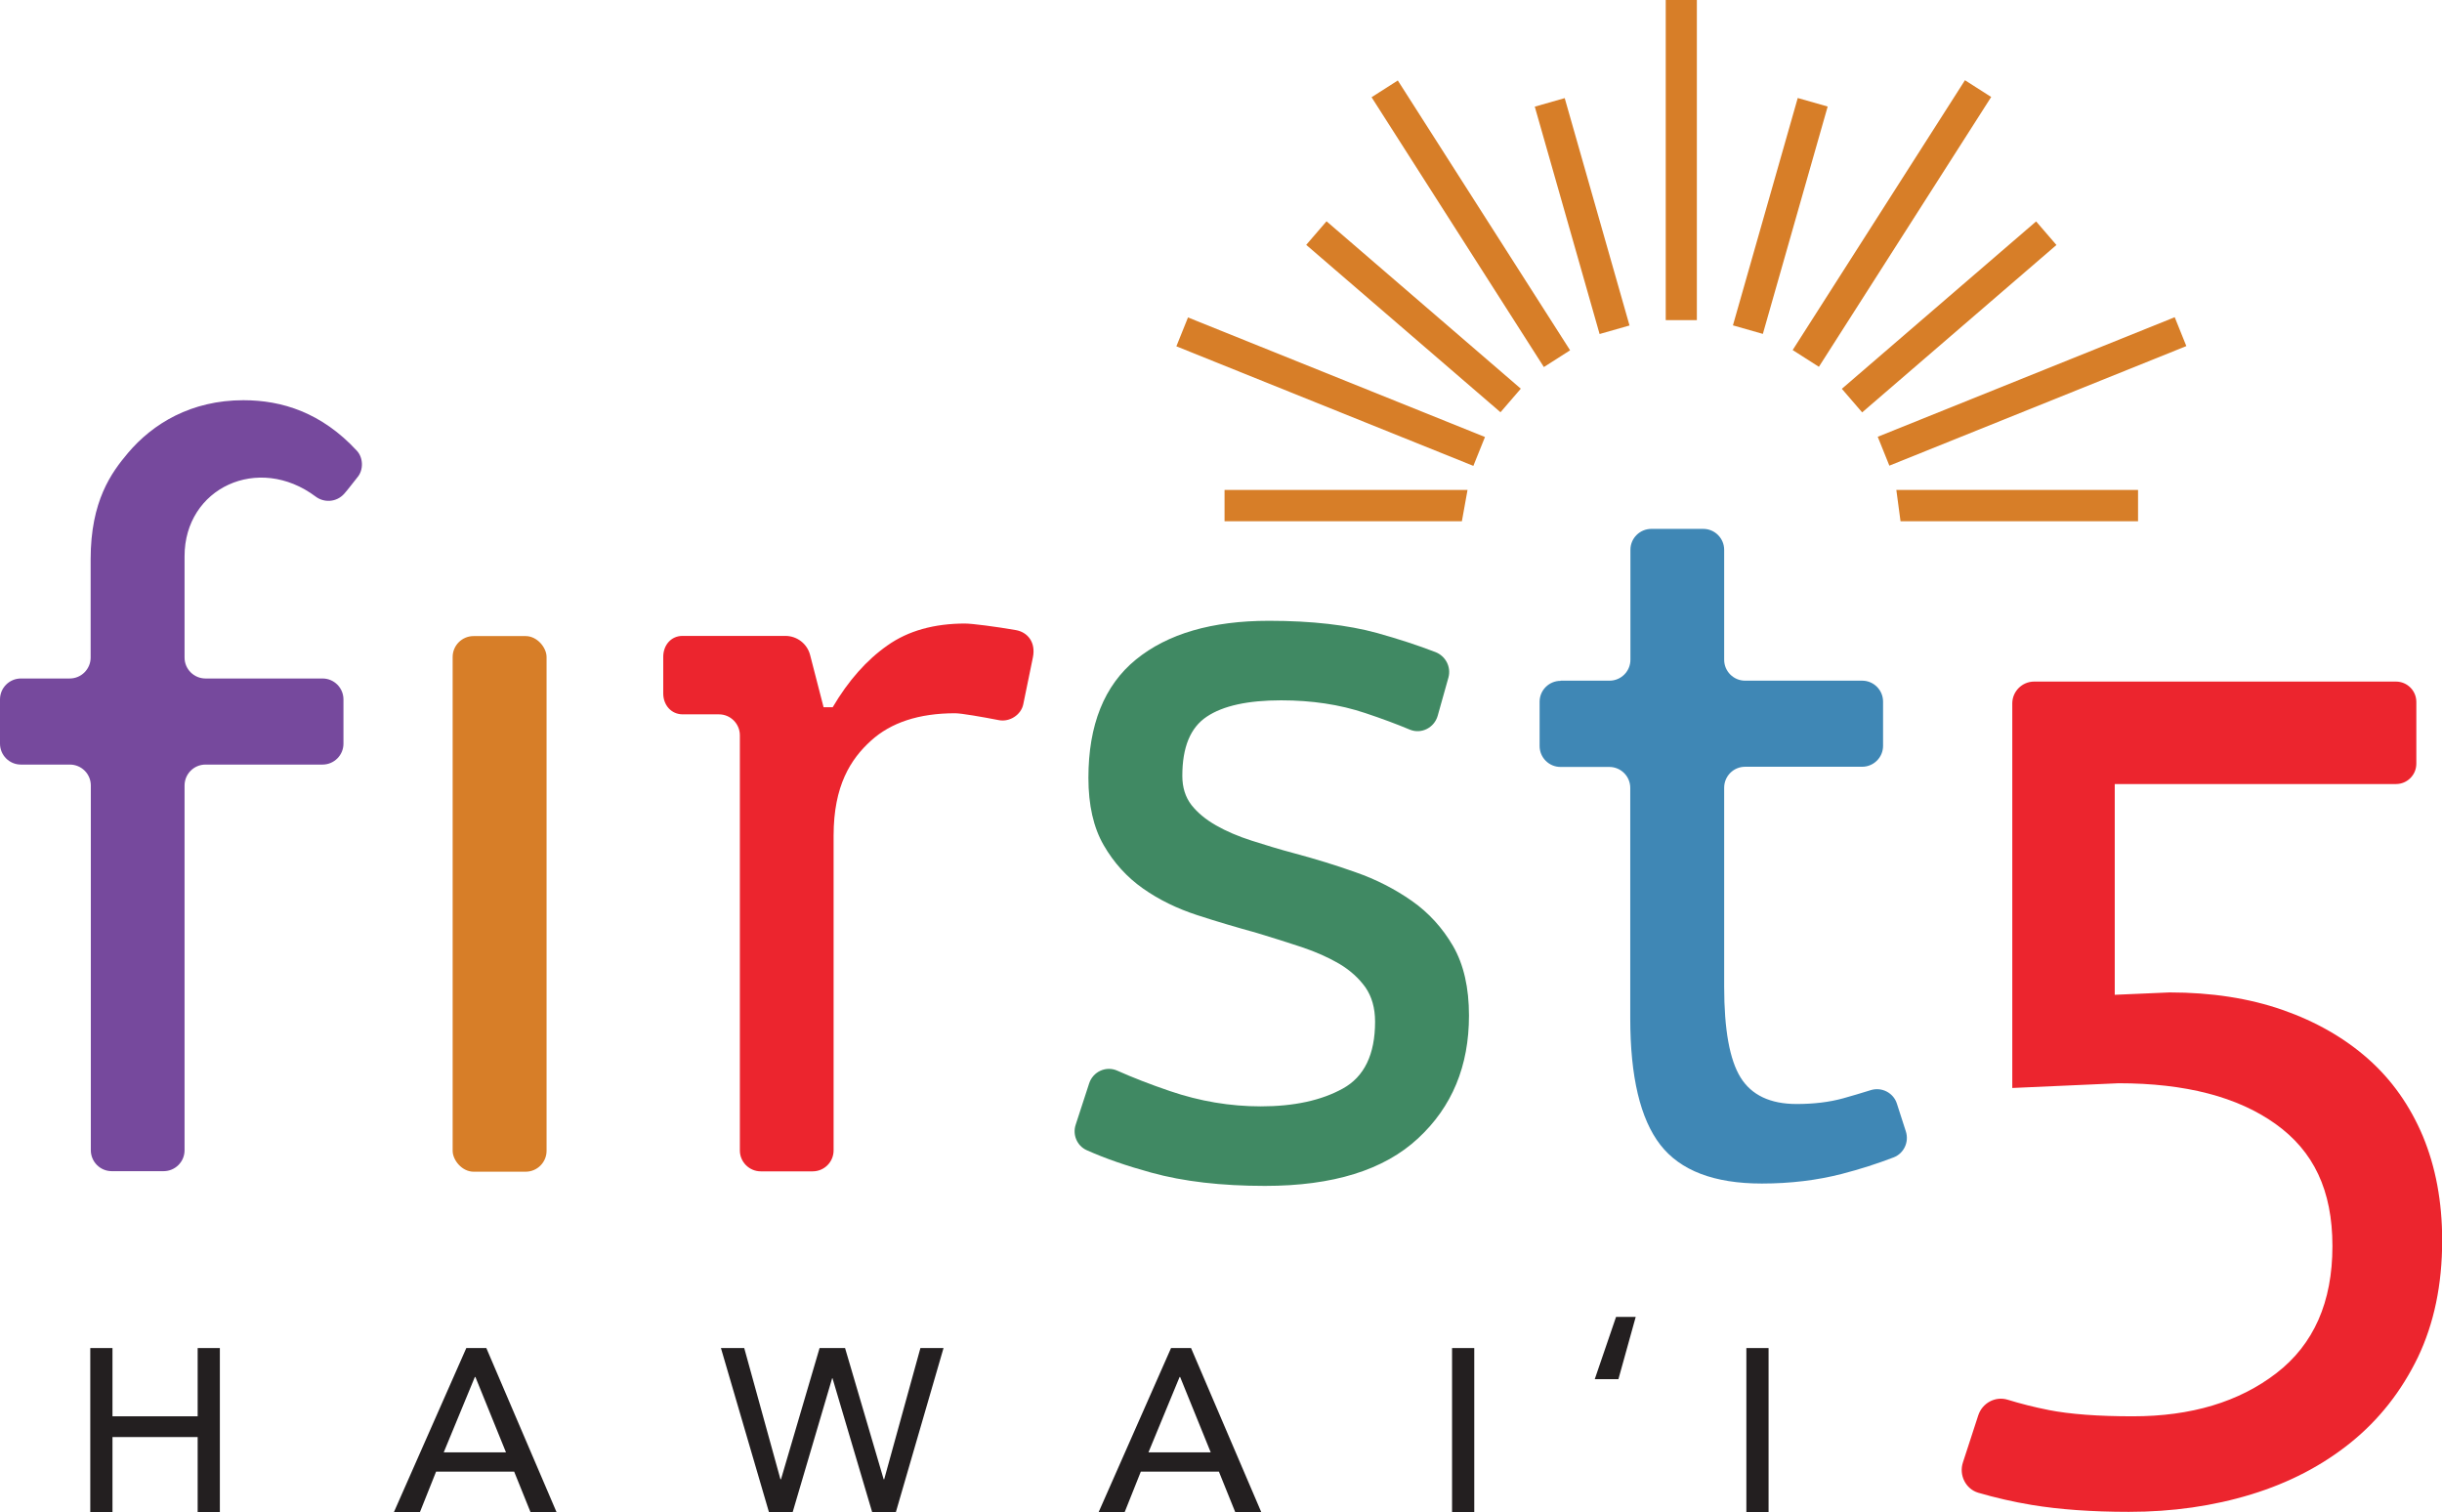
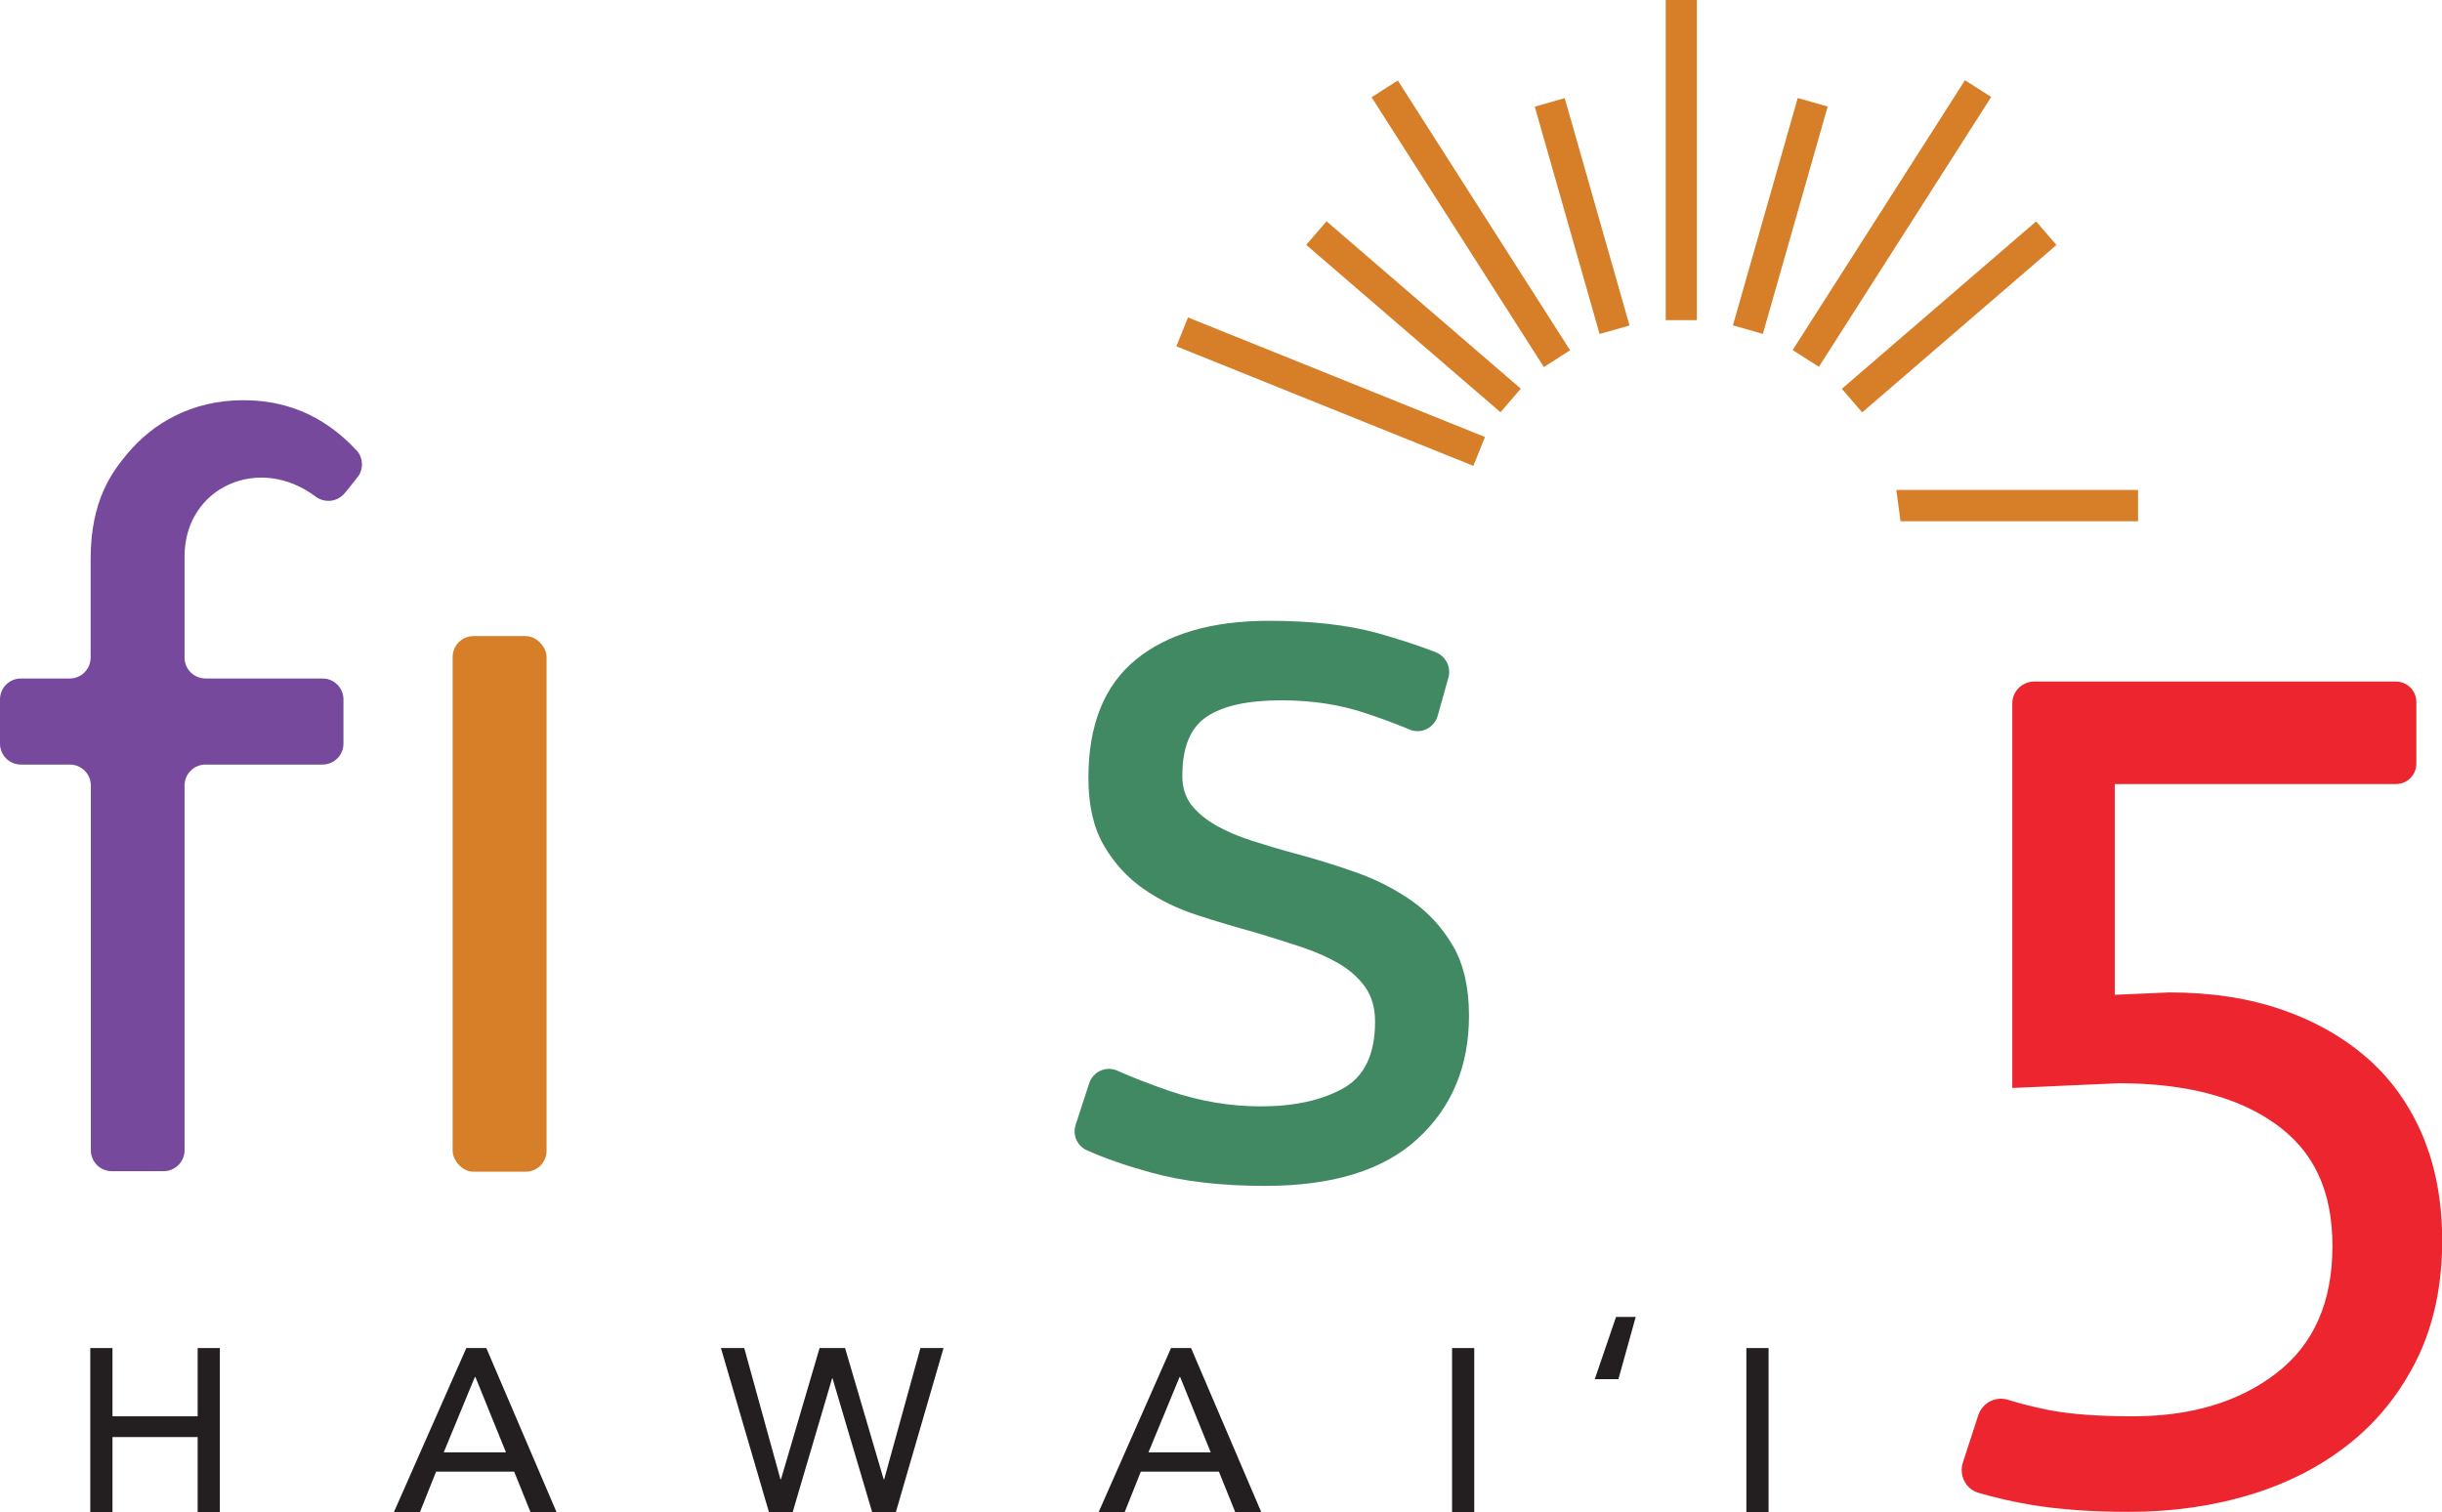
<svg xmlns="http://www.w3.org/2000/svg" id="Layer_1" data-name="Layer 1" viewBox="0 0 134.17 83.09">
  <defs>
    <style>
      .cls-1 {
        fill: #ec252e;
      }

      .cls-2 {
        fill: #408963;
      }

      .cls-3 {
        fill: #76499d;
      }

      .cls-4 {
        fill: #231f20;
      }

      .cls-5 {
        fill: #3f87b5;
      }

      .cls-6 {
        fill: #d77e28;
      }
    </style>
  </defs>
  <path class="cls-1" d="M112.53,77.47c1.22.24,2.77.35,4.65.35,3.21,0,5.84-.79,7.89-2.37,2.05-1.58,3.08-3.9,3.08-6.98s-1.04-5.22-3.12-6.71c-2.08-1.49-4.95-2.24-8.63-2.24l-5.84.26v-21.13c0-.66.54-1.2,1.2-1.2h19.88c.62,0,1.12.5,1.12,1.12v3.39c0,.62-.5,1.12-1.12,1.12h-15.45v11.58l3.01-.13c2.3,0,4.37.32,6.21.96,1.83.64,3.4,1.54,4.7,2.69,1.3,1.15,2.3,2.57,3.01,4.25.7,1.69,1.06,3.59,1.06,5.73,0,2.43-.45,4.57-1.34,6.43-.9,1.85-2.12,3.41-3.68,4.67-1.56,1.26-3.38,2.21-5.47,2.85-2.09.64-4.33.96-6.72.96-2.05,0-3.83-.13-5.34-.38-1.03-.17-2.01-.4-2.94-.67-.7-.21-1.07-.98-.84-1.67l.84-2.58c.22-.68.94-1.07,1.62-.86s1.46.41,2.23.56Z" />
  <g>
    <g>
      <path class="cls-2" d="M75.55,56.13c0-.75-.18-1.37-.53-1.88-.36-.5-.83-.93-1.43-1.29-.6-.35-1.29-.66-2.07-.92-.78-.26-1.61-.52-2.47-.78-1.08-.3-2.18-.62-3.28-.98-1.1-.36-2.09-.84-2.97-1.46-.88-.62-1.6-1.41-2.16-2.38-.56-.97-.84-2.2-.84-3.7,0-2.91.87-5.08,2.61-6.5,1.74-1.42,4.18-2.13,7.31-2.13,2.35,0,4.33.23,5.94.67,1.18.33,2.25.68,3.21,1.05.56.22.87.82.71,1.4l-.59,2.1c-.19.66-.9,1.02-1.53.76-.74-.31-1.55-.61-2.45-.91-1.4-.47-2.94-.7-4.62-.7-1.83,0-3.2.3-4.09.9-.9.6-1.34,1.68-1.34,3.25,0,.64.17,1.17.5,1.6.34.43.79.8,1.35,1.12.56.32,1.21.6,1.96.84.75.24,1.53.48,2.36.7,1.12.3,2.24.64,3.36,1.04,1.12.39,2.15.92,3.08,1.57s1.69,1.49,2.27,2.49c.58,1.01.87,2.28.87,3.81,0,2.77-.93,5.02-2.8,6.75-1.87,1.74-4.67,2.61-8.41,2.61-2.39,0-4.48-.24-6.25-.73-1.35-.37-2.54-.78-3.56-1.24-.52-.24-.77-.85-.59-1.39l.74-2.27c.21-.65.93-.98,1.55-.7.83.37,1.8.75,2.89,1.12,1.64.56,3.31.84,4.99.84,1.83,0,3.34-.33,4.51-.98,1.18-.65,1.77-1.88,1.77-3.67Z" />
-       <path class="cls-5" d="M85.75,37.4h2.68c.64,0,1.15-.52,1.15-1.15v-6.04c0-.64.52-1.15,1.15-1.15h2.85c.64,0,1.15.52,1.15,1.15v6.04c0,.64.52,1.15,1.15,1.15h6.43c.64,0,1.15.52,1.15,1.15v2.43c0,.64-.52,1.15-1.15,1.15h-6.43c-.64,0-1.15.52-1.15,1.15v10.93c0,2.36.3,4.02.9,4.99.6.97,1.63,1.46,3.08,1.46.93,0,1.79-.1,2.55-.31.47-.13.97-.28,1.52-.45.6-.19,1.25.14,1.44.74l.49,1.52c.19.58-.1,1.21-.66,1.43-.91.35-1.85.65-2.85.91-1.36.35-2.83.53-4.4.53-2.62,0-4.48-.71-5.58-2.13-1.1-1.42-1.65-3.74-1.65-6.95v-12.66c0-.64-.52-1.15-1.15-1.15h-2.68c-.64,0-1.15-.52-1.15-1.15v-2.43c0-.64.52-1.15,1.15-1.15Z" />
-       <path class="cls-1" d="M53.04,34.26c-1.72,0-3.15.4-4.29,1.21-1.14.8-2.14,1.93-3,3.39h-.5l-.74-2.87c-.16-.62-.72-1.05-1.36-1.05h-5.65c-.64,0-1.06.52-1.06,1.15v2.01c0,.64.44,1.15,1.07,1.15h1.99c.64,0,1.15.52,1.15,1.15v22.81c0,.64.52,1.15,1.15,1.15h2.85c.64,0,1.15-.52,1.15-1.15v-17.29c0-2.76.94-4.21,2.05-5.22,1.1-1,2.64-1.51,4.62-1.51.35,0,1.49.2,2.42.38.58.11,1.21-.29,1.33-.87l.53-2.58c.17-.84-.3-1.39-.94-1.5-1.09-.19-2.41-.36-2.79-.36Z" />
      <rect class="cls-6" x="24.87" y="34.95" width="5.16" height="29.43" rx="1.15" ry="1.15" />
      <path class="cls-3" d="M0,40.86v-2.43c0-.64.52-1.15,1.15-1.15h2.68c.64,0,1.15-.52,1.15-1.15v-5.4c0-3.21,1.14-4.76,2.05-5.84,1.36-1.61,3.47-2.9,6.34-2.9,2.13,0,4.3.68,6.24,2.78.35.38.37,1.04.04,1.44-.25.31-.51.66-.73.91-.44.5-1.13.5-1.57.17-3.16-2.37-7.21-.48-7.21,3.27v5.57c0,.64.52,1.15,1.15,1.15h6.43c.64,0,1.15.52,1.15,1.15v2.43c0,.64-.52,1.15-1.15,1.15h-6.43c-.64,0-1.15.52-1.15,1.15v20.04c0,.64-.52,1.15-1.15,1.15h-2.85c-.64,0-1.15-.52-1.15-1.15v-20.04c0-.64-.52-1.15-1.15-1.15H1.15c-.64,0-1.15-.52-1.15-1.15Z" />
    </g>
    <g>
      <rect class="cls-6" x="91.52" width="1.71" height="17.59" />
-       <rect class="cls-6" x="110.78" y="12.72" width="1.71" height="17.59" transform="translate(133.38 133.1) rotate(-111.93)" />
      <rect class="cls-6" x="103.08" y="3.5" width="1.71" height="17.59" transform="translate(184.93 78.58) rotate(-147.44)" />
      <rect class="cls-6" x="106.22" y="10.36" width="1.71" height="14.09" transform="translate(163.8 109.89) rotate(-130.75)" />
      <rect class="cls-6" x="96.96" y="5.37" width="1.71" height="12.99" transform="translate(188.63 50.09) rotate(-164.09)" />
      <polygon class="cls-6" points="117.47 26.92 117.47 28.64 104.42 28.64 104.19 26.92 117.47 26.92" />
      <rect class="cls-6" x="72.25" y="12.72" width="1.71" height="17.59" transform="translate(25.85 81.3) rotate(-68.07)" />
      <rect class="cls-6" x="79.95" y="3.5" width="1.71" height="17.59" transform="translate(6.09 45.42) rotate(-32.56)" />
      <rect class="cls-6" x="76.81" y="10.36" width="1.71" height="14.09" transform="translate(13.78 64.88) rotate(-49.25)" />
      <rect class="cls-6" x="86.07" y="5.37" width="1.71" height="12.99" transform="translate(.08 24.29) rotate(-15.91)" />
-       <polygon class="cls-6" points="67.28 26.92 67.28 28.64 80.32 28.64 80.63 26.92 67.28 26.92" />
    </g>
  </g>
  <g>
    <path class="cls-4" d="M4.96,74.07h1.22v3.75h4.68v-3.75h1.22v9.02h-1.22v-4.13h-4.68v4.13h-1.22v-9.02Z" />
    <path class="cls-4" d="M25.61,74.07h1.11l3.86,9.02h-1.43l-.9-2.23h-4.29l-.89,2.23h-1.43l3.98-9.02ZM27.8,79.8l-1.68-4.14h-.03l-1.71,4.14h3.41Z" />
    <path class="cls-4" d="M39.62,74.07h1.27l1.99,7.21h.03l2.12-7.21h1.4l2.12,7.21h.03l1.99-7.21h1.27l-2.62,9.02h-1.3l-2.18-7.36h-.02l-2.17,7.36h-1.3l-2.64-9.02Z" />
    <path class="cls-4" d="M64.33,74.07h1.11l3.86,9.02h-1.43l-.9-2.23h-4.29l-.89,2.23h-1.43l3.98-9.02ZM66.52,79.8l-1.68-4.14h-.03l-1.71,4.14h3.41Z" />
    <path class="cls-4" d="M79.78,74.07h1.22v9.02h-1.22v-9.02Z" />
    <path class="cls-4" d="M95.95,74.07h1.22v9.02h-1.22v-9.02Z" />
    <path class="cls-4" d="M88.79,72.36h1.08l-.95,3.42h-1.3l1.17-3.42Z" />
  </g>
</svg>